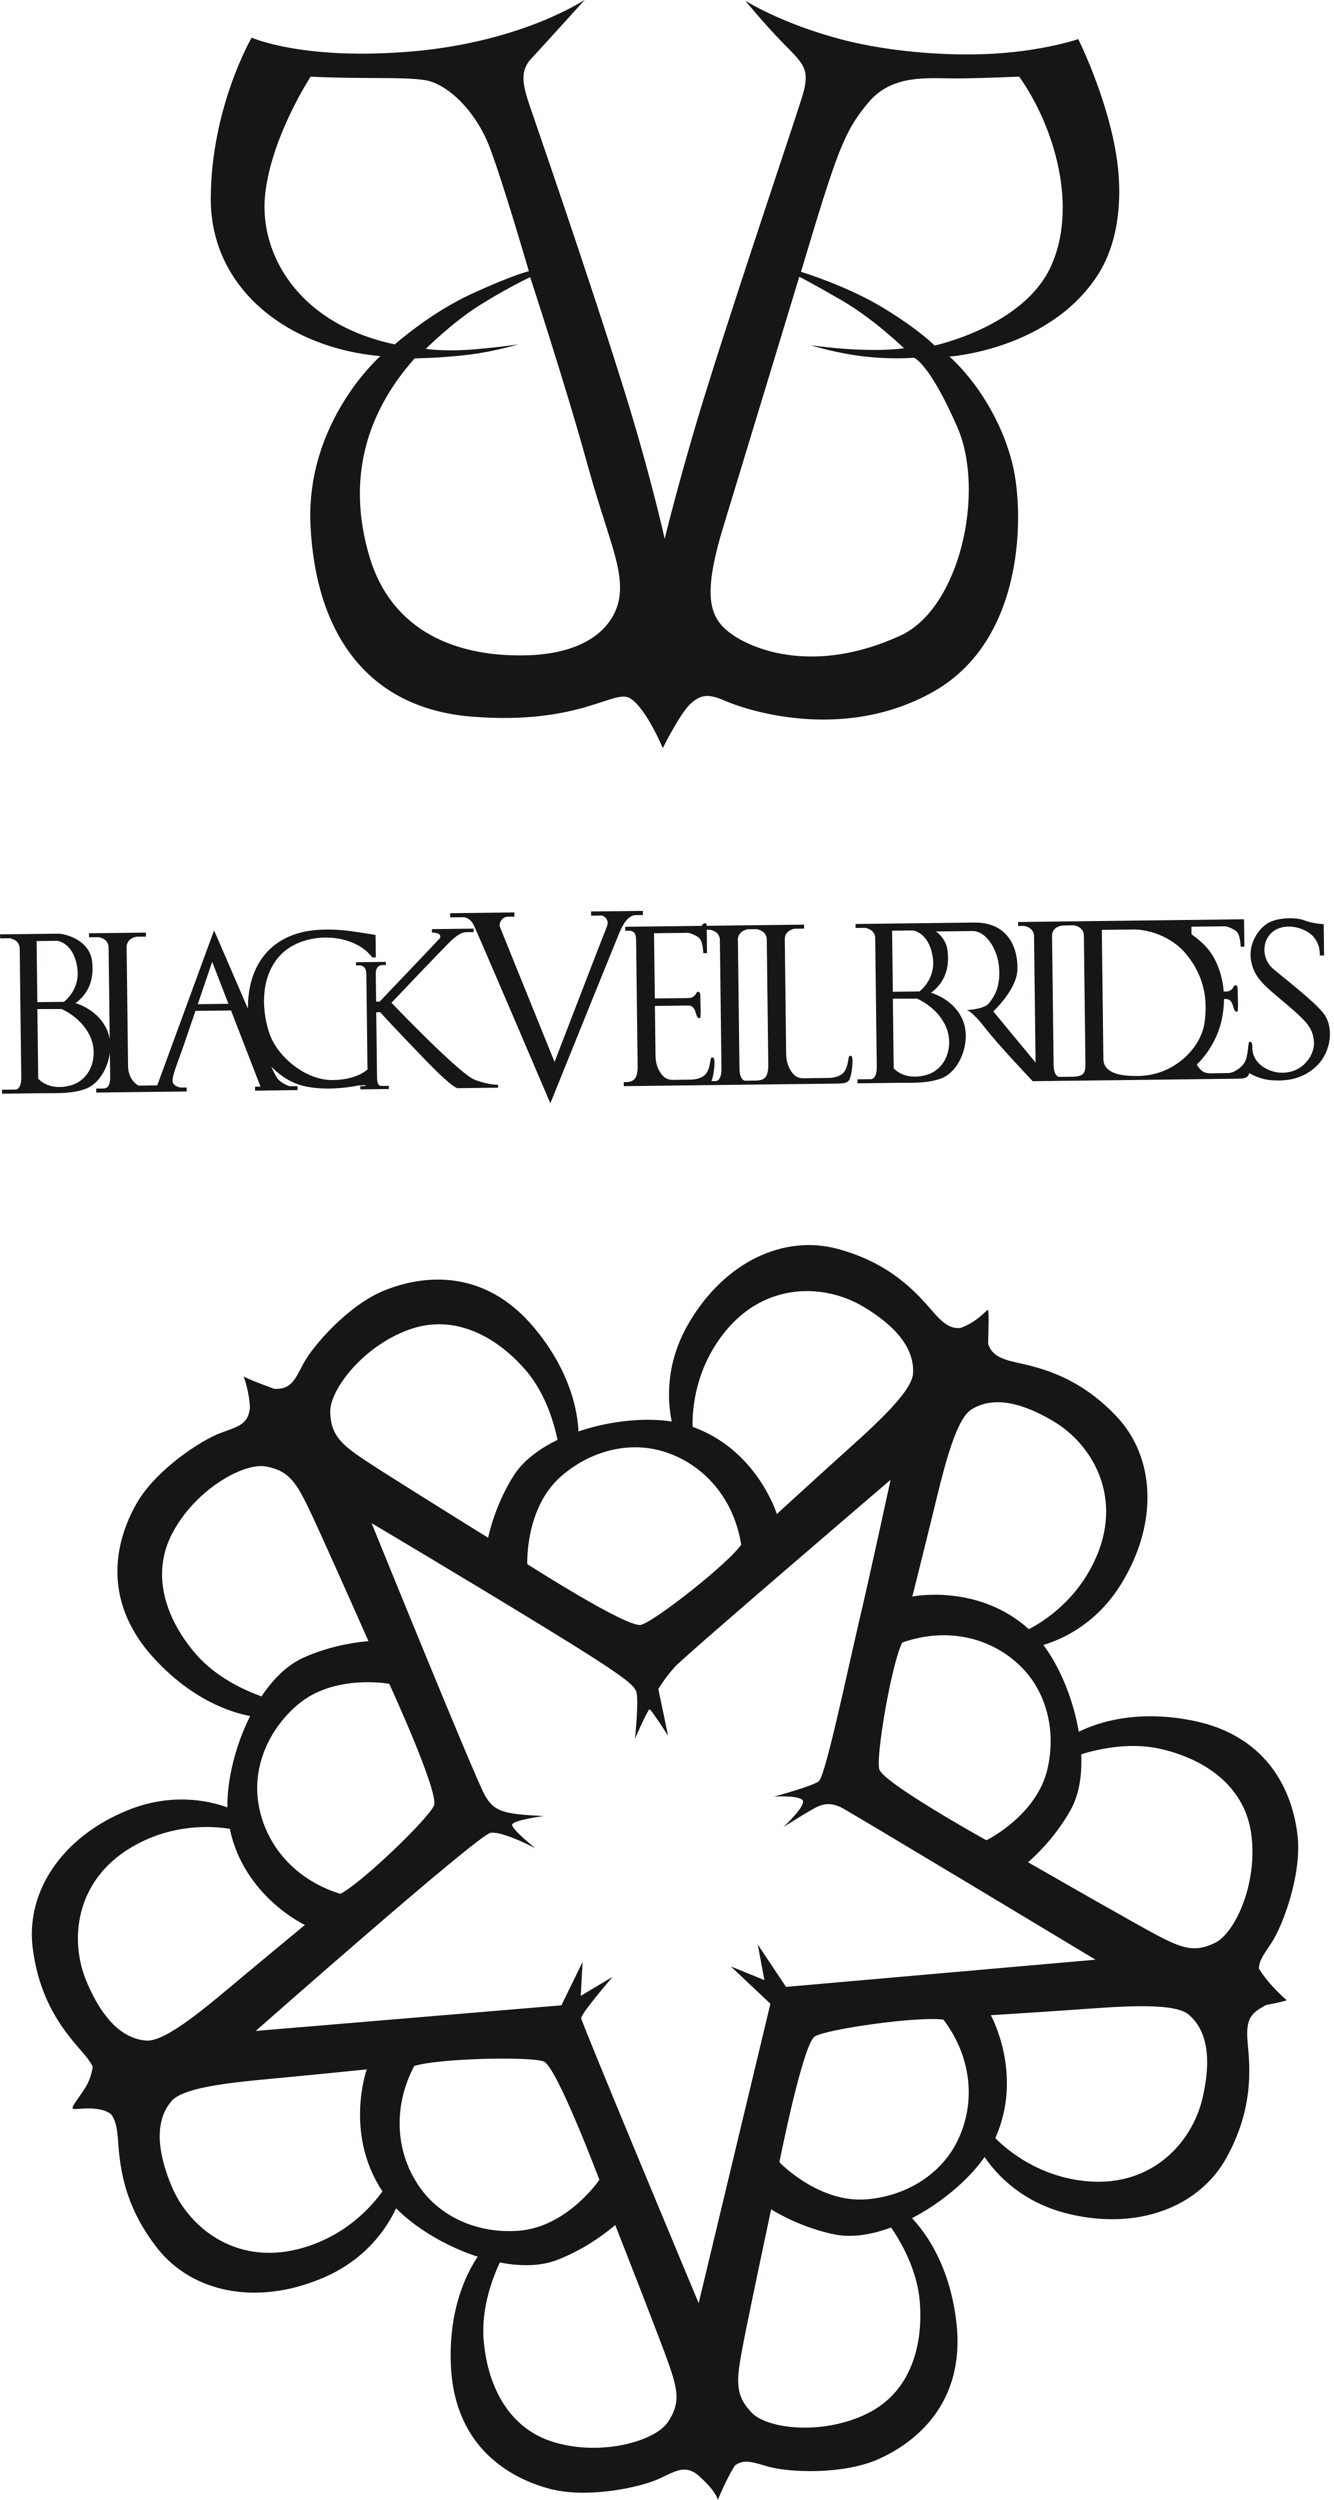
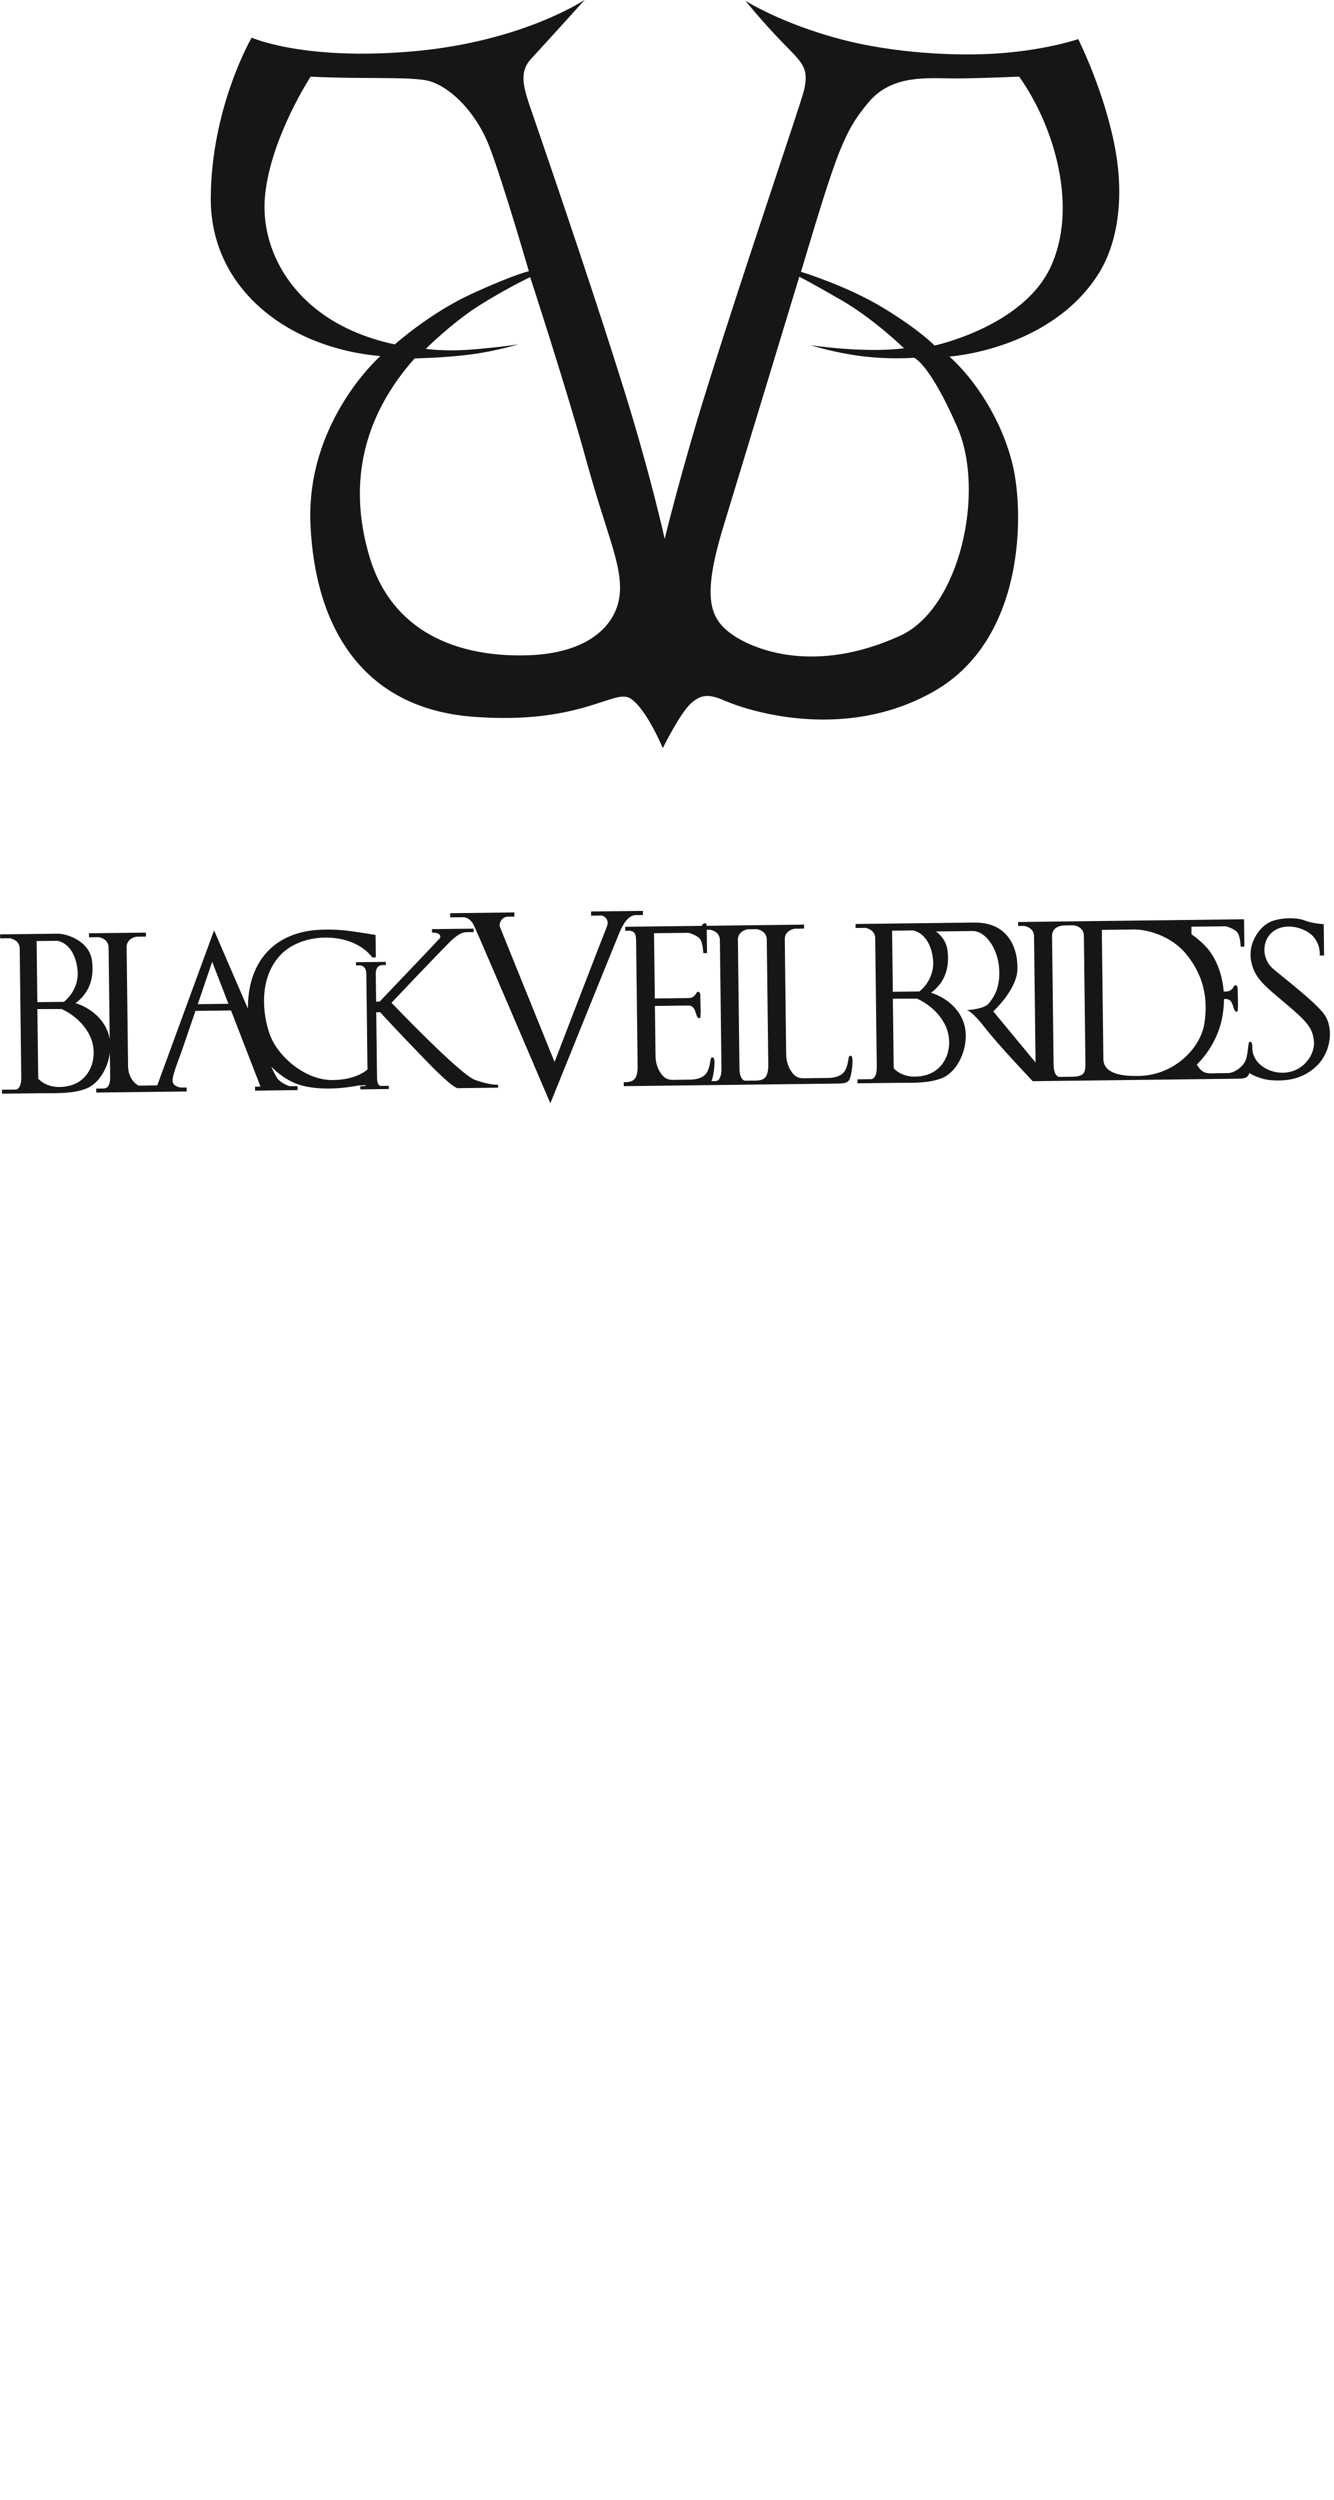
<svg xmlns="http://www.w3.org/2000/svg" width="376pt" height="704.6pt" viewBox="0 0 376 704.6" version="1.1">
  <defs>
    <clipPath id="clip1">
-       <path d="M 8 350 L 366 350 L 366 704.602 L 8 704.602 Z M 8 350 " />
-     </clipPath>
+       </clipPath>
  </defs>
  <g id="surface1">
    <path style=" stroke:none;fill-rule:evenodd;fill:rgb(8.228%,8.617%,8.617%);fill-opacity:1;" d="M 0.023 263.352 L 10.953 263.219 L 11.117 263.219 L 11.156 263.215 L 11.449 263.215 L 11.512 263.211 L 11.777 263.211 L 11.852 263.207 L 12.09 263.207 L 12.172 263.203 L 12.438 263.203 L 12.527 263.199 L 12.621 263.199 L 16.223 263.156 C 18.543 263.129 25.207 264.996 25.945 270.859 C 26.688 276.719 24.43 280.418 21.293 282.742 C 21.293 282.742 27.621 284.402 30.191 290.348 C 30.539 291.16 30.781 292.023 30.926 292.91 L 30.609 267.066 C 30.59 265.344 29.305 264.395 27.809 264.141 L 25.094 264.172 L 25.078 263.047 L 32.547 262.957 L 32.898 262.953 L 41.121 262.855 L 41.137 263.98 L 38.422 264.012 C 36.93 264.301 35.668 265.285 35.691 267.008 C 35.711 268.727 36.055 296.988 36.098 300.469 C 36.129 303.082 37.359 305.027 39.055 305.984 L 44.32 305.918 L 60.34 262.215 L 69.879 284.305 C 69.879 284.031 69.875 283.758 69.883 283.48 C 70.117 270.895 77.355 262.855 89.727 262.074 C 93.492 261.836 97.043 262.172 99.043 262.461 C 102.883 263.012 105.855 263.52 105.855 263.52 L 105.934 269.844 L 104.945 269.855 C 99.32 262.5 85.293 262.484 78.988 269.238 C 72.953 275.703 73.914 285.75 76.098 291.699 C 78.277 297.645 85.953 304.582 93.965 304.414 C 99.25 304.305 102.191 302.602 103.578 301.453 L 103.25 274.43 C 103.23 272.812 102.352 272.078 101.398 272.086 L 100.348 272.102 L 100.336 271.203 L 104.254 271.156 L 104.438 271.152 L 108.75 271.102 L 108.758 272 L 107.672 272.012 C 106.734 272.023 105.895 272.828 105.914 274.395 L 106.012 282.312 L 107.008 282.301 C 107.008 282.301 123.695 264.809 123.98 264.438 C 124.266 264.062 124.125 263.328 123.312 263.066 C 122.5 262.805 121.754 262.855 121.754 262.855 L 121.742 261.875 L 133.508 261.734 L 133.52 262.715 C 133.52 262.715 132.535 262.727 131.48 262.738 C 130.426 262.75 129.375 263.168 127.535 264.789 C 125.691 266.41 110.344 282.633 110.344 282.633 C 110.344 282.633 129.531 302.73 133.805 304.332 C 138.078 305.93 140.395 305.727 140.395 305.727 L 140.402 306.566 L 129.195 306.703 C 129.195 306.703 128.5 307.594 120.457 299.328 C 112.414 291.059 107.145 285.289 107.145 285.289 L 106.047 285.301 L 106.266 303.293 C 106.281 304.805 106.402 306.082 107.496 306.066 L 109.594 306.043 L 109.602 306.938 L 104.871 306.996 L 104.688 307 L 101.566 307.035 L 101.555 306.141 L 102.633 306.125 C 102.863 306.125 103.039 306.016 103.176 305.836 L 101.012 305.945 C 101.012 305.945 92.672 307.805 85.48 306.062 C 82.465 305.336 79.195 303.461 76.434 300.602 C 77.043 301.934 77.707 303.277 78.18 303.918 C 79.289 305.414 81.617 306.152 81.617 306.152 L 83.855 306.125 L 83.871 307.25 L 71.898 307.398 L 71.883 306.273 L 73.418 306.254 L 65.113 284.797 L 55.098 284.918 C 53.488 289.645 51.953 294.137 51.406 295.703 C 50.078 299.477 48.441 303.363 48.668 304.836 C 48.898 306.312 50.973 306.527 50.973 306.527 L 52.609 306.508 L 52.621 307.633 L 46.691 307.703 L 42.449 307.754 L 36.711 307.824 L 33.441 307.863 L 33.09 307.867 L 27.133 307.941 L 27.121 306.816 L 29.145 306.793 C 30.93 306.77 31.066 304.77 31.051 303.27 L 30.969 296.684 C 30.406 301.203 27.746 305.559 24.16 306.883 C 20.527 308.223 16.699 308.125 11.918 308.125 L 0.57 308.262 L 0.555 307.137 L 4.488 307.09 L 4.492 307.09 C 4.539 307.09 6.035 307 5.992 303.574 C 5.953 300.098 5.574 269.094 5.555 267.371 C 5.535 265.648 4.246 264.699 2.75 264.445 L 0.035 264.477 Z M 291.883 299.469 L 279.969 285.062 C 279.969 285.062 286.469 279.043 286.754 273.488 C 287.039 267.93 284.637 259.898 274.586 260.02 L 257.375 260.23 L 257.242 260.23 L 257.016 260.234 L 256.602 260.238 L 256.406 260.242 L 256.227 260.242 L 256.055 260.246 L 255.895 260.246 L 255.746 260.25 L 255.613 260.25 L 255.488 260.254 L 255.191 260.254 L 255.117 260.258 L 254.945 260.258 L 253.75 260.273 L 253.566 260.273 L 253.477 260.277 L 253.219 260.277 L 253.137 260.281 L 252.836 260.281 L 252.766 260.285 L 252.52 260.285 L 252.465 260.289 L 252.156 260.289 L 252.133 260.293 L 252.082 260.293 L 241.152 260.426 L 241.164 261.551 L 243.879 261.516 C 245.375 261.77 246.664 262.723 246.684 264.441 C 246.703 266.164 247.082 297.168 247.125 300.648 C 247.164 304.07 245.668 304.16 245.621 304.164 L 245.617 304.164 L 241.684 304.211 L 241.699 305.336 L 253.047 305.195 C 257.828 305.199 261.656 305.293 265.289 303.953 C 270.609 301.992 273.887 293.363 271.32 287.418 C 268.75 281.477 262.422 279.812 262.422 279.812 C 265.559 277.492 267.816 273.789 267.074 267.93 C 266.77 265.488 265.434 263.742 263.812 262.535 C 263.812 262.535 270.293 262.457 274.09 262.41 C 277.887 262.363 281.27 267.473 281.617 272.988 C 281.965 278.5 280.098 281.02 278.746 282.758 C 277.398 284.496 272.516 284.695 272.516 284.695 C 272.516 284.695 273.906 284.871 277.656 289.711 C 281.402 294.551 291.078 304.734 291.078 304.734 L 291.18 304.719 L 291.191 304.734 L 293.934 304.699 L 294.285 304.695 L 300.668 304.617 L 302.246 304.602 L 307.98 304.531 L 308.332 304.527 L 316.977 304.422 L 330.258 304.262 L 333.238 304.223 L 333.59 304.219 L 337.34 304.172 L 342.305 304.113 L 348.184 304.043 L 348.266 304.043 L 348.344 304.039 L 349.004 304.031 L 349.004 304.027 C 350.301 303.996 351.191 303.938 351.793 303.207 C 351.898 303.082 352 302.812 352.098 302.445 C 353.336 303.168 355.629 304.262 358.371 304.461 C 362.523 304.762 367.227 304.27 371.254 300.297 C 375.281 296.324 376.016 289.336 373.016 285.574 C 370.02 281.816 361.969 275.762 358.77 272.988 C 355.574 270.219 355.512 264.91 359.027 262.406 C 362.547 259.906 367.98 261.527 370.152 263.961 C 372.328 266.395 371.977 269.316 371.977 269.316 L 373.207 269.301 L 373.098 260.48 C 373.098 260.48 369.863 260.309 367.707 259.422 C 365.555 258.531 360.527 258.523 357.699 260 C 354.871 261.473 351.727 265.871 352.629 270.816 C 353.531 275.758 356.598 277.953 362.566 283.012 C 368.531 288.07 369.977 289.758 370.336 293.516 C 370.699 297.27 367.211 302.516 361.164 302.344 C 357.168 302.227 352.934 299.539 352.98 295.25 C 352.996 293.703 352.609 293.496 352.152 293.676 C 351.699 293.859 351.867 297.617 350.832 299.387 C 349.91 300.969 347.797 302.43 346.09 302.449 L 343.457 302.48 C 340.535 302.516 339.035 302.984 337.328 300.035 C 337.328 300.035 342.578 295.348 344.312 287.629 C 344.777 285.555 344.992 283.523 344.992 281.578 L 345.477 281.57 C 347.164 281.551 347.395 283.199 347.758 284.215 C 348.121 285.23 348.473 285.262 348.789 285.047 C 349.102 284.832 348.832 280.055 348.852 278.789 C 348.871 277.523 348.062 277.461 347.789 277.992 C 347.512 278.523 346.891 279.445 345.66 279.461 L 344.914 279.469 C 344.57 275.055 343.145 271.188 341.176 268.387 C 339.773 266.391 337.691 264.641 335.836 263.32 L 335.828 262.91 L 335.828 262.863 L 335.824 262.617 L 335.824 262.406 L 335.82 262.23 L 335.82 262.09 L 335.816 261.992 L 335.809 261.195 L 338.574 261.16 L 339.605 261.148 L 341.289 261.129 L 345.508 261.078 C 345.508 261.078 348.117 261.754 348.871 262.957 C 349.625 264.16 349.691 266.812 349.691 266.812 L 350.746 266.801 L 350.645 259.094 L 349.211 259.113 L 341.266 259.211 L 333.043 259.309 L 332.691 259.312 L 328.355 259.367 L 327.684 259.375 L 313.918 259.543 L 307.785 259.617 L 307.438 259.621 L 301.965 259.688 L 301.004 259.699 L 293.738 259.785 L 293.387 259.789 L 286.957 259.867 L 286.969 260.992 L 288.648 260.973 C 290.145 261.227 291.43 262.176 291.453 263.898 L 291.883 299.465 Z M 310.559 262.086 C 310.559 262.086 316.805 262.012 319.723 261.977 C 322.637 261.941 329.887 263.309 334.562 269.191 C 339.238 275.074 340.523 281.332 339.484 288.371 C 338.445 295.414 330.777 303.441 320.25 303.258 C 316.895 303.297 311.055 302.859 311 298.504 C 310.961 295.023 310.582 263.809 310.559 262.086 Z M 302.23 303.477 C 303.852 303.449 305.262 303.211 305.684 301.969 C 305.859 301.453 305.949 300.793 305.938 299.934 C 305.895 296.457 305.52 265.453 305.5 263.73 C 305.477 262.008 304.191 261.059 302.695 260.805 L 301.977 260.812 L 300.035 260.836 C 298.199 260.859 296.504 261.766 296.531 263.84 C 296.551 265.562 296.93 296.562 296.969 300.043 C 297.012 303.469 298.512 303.52 298.559 303.52 L 301.727 303.484 L 302.133 303.477 Z M 55.746 283.023 C 57.812 276.949 59.805 271.086 59.805 271.086 L 64.387 282.918 Z M 184.566 281.418 L 194.199 281.301 C 195.43 281.285 196.051 280.363 196.324 279.832 C 196.602 279.301 197.41 279.363 197.391 280.629 C 197.371 281.895 197.637 286.672 197.324 286.887 C 197.012 287.102 196.66 287.07 196.297 286.055 C 195.93 285.039 195.699 283.391 194.012 283.41 L 184.594 283.523 L 184.766 297.574 C 184.785 299.234 185.184 300.703 185.863 301.871 C 187.574 304.824 189.07 304.355 191.992 304.32 L 194.629 304.289 C 196.332 304.266 198.352 303.793 199.277 302.211 C 200.309 300.441 200.109 298.266 200.562 298.082 C 201.016 297.902 201.406 298.109 201.391 299.656 C 201.375 301.027 201.027 303.629 200.527 304.711 L 201.844 304.695 C 201.891 304.691 203.387 304.605 203.348 301.18 C 203.305 297.699 202.926 266.699 202.906 264.977 C 202.887 263.254 201.602 262.301 200.102 262.047 L 199.203 262.059 L 199.281 268.637 L 198.227 268.652 C 198.227 268.652 198.16 266 197.406 264.797 C 196.656 263.59 194.047 262.918 194.047 262.918 L 189.828 262.969 L 188.145 262.988 L 187.113 263 L 184.344 263.035 L 184.355 263.832 L 184.355 263.93 L 184.359 264.07 L 184.359 264.242 L 184.363 264.457 L 184.367 264.699 L 184.367 264.75 L 184.57 281.418 Z M 176.219 261.215 L 176.891 261.207 L 181.23 261.152 L 181.582 261.148 L 189.805 261.051 L 197.375 260.957 L 197.746 260.953 C 198.016 260.551 198.348 260.137 198.777 260.211 C 199.102 260.266 199.176 260.68 199.191 260.938 L 204.844 260.867 L 205.195 260.863 L 210.59 260.797 L 213.418 260.762 L 218.055 260.707 L 218.406 260.703 L 226.633 260.602 L 226.645 261.727 L 223.93 261.762 C 222.441 262.051 221.18 263.031 221.199 264.754 C 221.219 266.477 221.551 293.676 221.59 297.129 C 221.613 298.789 222.012 300.258 222.691 301.426 C 224.402 304.379 225.898 303.91 228.82 303.875 L 233.527 303.816 C 235.234 303.797 237.254 303.324 238.18 301.738 C 239.211 299.969 239.008 297.793 239.465 297.613 C 239.918 297.43 240.309 297.637 240.289 299.184 C 240.273 300.73 239.891 303.773 239.23 304.574 C 238.684 305.242 237.738 305.363 236.441 305.395 L 236.441 305.402 L 235.781 305.41 L 235.621 305.41 L 227.668 305.508 L 222.703 305.566 L 218.953 305.613 L 218.602 305.617 L 213.699 305.676 L 212.645 305.688 L 205.738 305.773 L 205.387 305.777 L 197.543 305.871 L 196.879 305.879 L 196.801 305.883 L 196.723 305.883 L 190.84 305.953 L 185.875 306.016 L 182.125 306.059 L 181.773 306.062 L 175.816 306.137 L 175.805 305.012 C 178.094 305 179.77 304.73 179.719 300.465 C 179.676 297.012 179.312 266.984 179.293 265.262 C 179.27 263.539 179.074 262.578 177.578 262.324 L 176.234 262.34 Z M 213.004 304.559 C 215.102 304.512 216.594 304.047 216.547 300.02 C 216.504 296.566 216.141 266.539 216.121 264.816 C 216.098 263.094 214.812 262.141 213.316 261.887 L 210.715 261.918 C 209.227 262.211 207.965 263.191 207.984 264.914 C 208.008 266.637 208.383 297.637 208.426 301.117 C 208.469 304.543 209.965 304.594 210.012 304.594 L 210.016 304.594 Z M 126.883 257.383 L 144.98 257.164 L 144.992 258.344 L 143.207 258.363 C 141.426 258.387 140.488 260.199 140.961 261.387 C 141.434 262.578 156.305 299.316 156.305 299.316 C 156.305 299.316 169.984 263.742 171.008 261.27 C 172.035 258.797 169.703 258.043 169.703 258.043 L 166.605 258.078 L 166.59 256.902 L 181.199 256.727 L 181.215 257.902 L 179.262 257.926 C 177.312 257.949 175.879 259.84 174.648 262.734 C 173.418 265.633 155.121 310.973 155.121 310.973 C 155.121 310.973 134.863 263.492 133.547 260.781 C 132.699 259.035 131.477 258.602 130.715 258.516 L 130.023 258.523 L 126.895 258.562 Z M 262.965 270.258 C 263.641 276.16 259.141 279.441 259.141 279.441 L 251.656 279.531 L 251.445 262.312 C 251.445 262.312 255.664 262.262 257.031 262.246 C 258.402 262.227 262.227 263.84 262.965 270.258 Z M 251.66 281.484 L 251.898 301.09 C 251.898 301.09 254.719 304.605 260.816 303.059 C 266.91 301.508 269.004 294.453 266.48 289.07 C 263.953 283.688 258.48 281.469 258.48 281.469 Z M 21.836 273.184 C 22.516 279.086 18.012 282.367 18.012 282.367 L 10.527 282.457 L 10.32 265.238 C 10.32 265.238 14.535 265.188 15.906 265.172 C 17.277 265.156 21.102 266.766 21.836 273.184 Z M 10.535 284.41 L 10.773 304.016 C 10.773 304.016 13.59 307.535 19.688 305.984 C 25.785 304.434 27.879 297.379 25.352 291.996 C 22.824 286.613 17.352 284.395 17.352 284.395 Z M 10.535 284.41 " />
    <g clip-path="url(#clip1)" clip-rule="nonzero">
-       <path style=" stroke:none;fill-rule:evenodd;fill:rgb(8.228%,8.617%,8.617%);fill-opacity:1;" d="M 218.18 506.367 C 218.18 506.367 228.848 503.5 230.758 502.066 C 232.672 500.633 238.879 470.859 242.062 457.328 C 245.25 443.793 251.02 417.086 251.02 417.086 C 251.02 417.086 193.203 466.543 190.297 469.727 C 187.391 472.91 185.562 476.055 185.562 476.055 L 188.309 489.23 C 188.309 489.23 183.551 481.766 183.074 481.766 C 182.598 481.766 178.973 490.047 178.973 490.047 C 178.973 490.047 180.207 478.344 179.254 476.555 C 178.297 474.762 176.984 473.051 153.578 458.723 C 130.172 444.391 104.738 429.305 104.738 429.305 C 104.738 429.305 134.094 501.648 136.723 506.109 C 139.348 510.566 141.738 511.324 153.281 511.84 C 153.281 511.84 144.602 512.996 144.363 514.27 C 144.125 515.543 150.93 520.957 150.93 520.957 C 150.93 520.957 141.777 516.059 138.273 516.578 C 134.77 517.094 72.078 572.422 72.078 572.422 L 158.234 565.199 L 164.207 552.977 L 163.688 562.531 L 172.684 557.156 C 172.684 557.156 163.727 567.586 163.809 568.82 C 163.887 570.055 196.926 649.145 196.926 649.145 L 217.145 564.758 L 205.98 554.23 L 215.453 558.094 L 213.582 548.062 L 221.543 560.004 L 308.773 552.34 C 308.773 552.34 239.258 510.445 236.988 509.371 C 234.719 508.297 232.648 508.137 230.262 509.293 C 227.871 510.445 220.785 514.984 220.785 514.984 C 220.785 514.984 227.793 508.496 226.082 507.223 C 224.371 505.949 218.18 506.367 218.18 506.367 Z M 208.914 435.375 C 206.664 421.238 197.172 411.832 186.059 408.836 C 176.887 406.367 166.336 408.922 158.109 416.137 C 147.938 425.051 148.621 440.844 148.621 440.844 C 148.621 440.844 176.852 458.934 180.668 457.965 C 184.48 457 205.039 440.902 208.914 435.375 Z M 157.141 405.84 C 156.312 401.711 153.953 392.875 148.105 386.113 C 140.203 376.988 128.227 370.008 115.148 374.805 C 102.066 379.602 92.828 391.898 93.074 398.141 C 93.32 404.383 95.949 406.922 102.707 411.457 C 108.457 415.316 131.004 429.332 137.582 433.414 C 137.828 432.238 139.738 423.73 144.895 415.738 C 147.508 411.688 151.906 408.363 157.141 405.84 Z M 189.332 400.648 C 188.121 394.777 187.496 384.277 194.148 372.902 C 204.285 355.578 220.961 347.914 236.094 351.996 C 251.227 356.078 258.504 364.547 263.098 369.863 C 266.32 373.59 268.336 374.516 270.734 374.281 C 275.223 372.688 277.914 369.43 278.391 369.191 C 278.867 368.953 278.551 375.641 278.512 378.73 C 279.383 381.328 281.016 382.805 286.234 383.957 C 293.082 385.469 303.969 387.84 314.715 399.223 C 325.465 410.605 326.617 428.957 316.188 446.152 C 309.34 457.441 299.816 461.902 294.086 463.637 C 298.75 469.816 302.527 479.004 304.062 488.098 C 309.262 485.523 320.141 481.812 335.91 484.902 C 358.68 489.359 364.59 506.695 365.746 517.562 C 366.898 528.43 361.605 542.719 358.34 547.652 C 356.359 550.652 354.848 552.59 354.84 554.828 C 354.891 554.914 354.941 555 354.996 555.086 C 357.906 559.766 362.676 563.766 362.676 563.766 C 362.676 563.766 362.125 564.117 356.848 565.113 C 356.82 565.129 356.797 565.145 356.766 565.16 C 352.789 567.371 351.012 568.664 351.664 575.762 C 352.316 582.855 353.387 594.125 345.754 608.047 C 338.121 621.965 320.844 628.75 301.113 623.965 C 288.16 620.824 280.945 612.98 277.516 607.965 C 273.008 614.395 265.336 620.895 257.062 625.188 C 261.129 629.512 267.73 638.762 269.559 654.5 C 272.254 677.715 257.543 688.695 247.543 693.129 C 237.543 697.566 222.316 696.859 216.621 695.238 C 212.32 694.016 209.801 692.988 207.18 694.855 C 204.809 698.484 202.34 704.562 202.34 704.562 C 201.324 701.352 196.473 697.391 196.312 697.262 C 192.887 694.871 190.516 696.402 185.992 698.543 C 180.637 701.074 165.73 704.262 155.141 701.52 C 144.547 698.781 128.242 690.355 127.102 667.012 C 126.332 651.184 131.336 640.98 134.637 636.051 C 125.773 633.168 117.141 628.008 111.645 622.406 C 109.082 627.914 103.246 636.828 90.98 642.047 C 72.297 649.996 54.145 646.129 44.336 633.645 C 34.527 621.16 33.742 609.867 33.227 602.762 C 32.965 599.148 32.328 597.121 31.203 595.793 C 27.688 593.293 21.352 594.668 20.695 594.402 C 19.898 594.086 21.094 592.891 23.879 588.672 C 25.242 586.605 25.863 584.332 26.141 582.547 C 25.598 581.375 24.672 580.055 23.254 578.43 C 18.602 573.109 11.18 564.676 9.215 549.051 C 7.25 533.426 17.184 517.922 35.824 510.285 C 48.059 505.273 58.422 507.375 64.094 509.41 C 63.977 501.621 66.355 491.938 70.508 483.672 C 64.727 482.562 54.039 478.973 43.41 467.391 C 27.738 450.305 33.168 432.922 38.625 423.539 C 44.078 414.156 56.727 405.867 62.246 403.855 C 67.156 402.062 69.926 401.492 70.445 396.797 C 70.277 392.16 68.66 387.898 68.66 387.898 C 68.66 387.898 68.738 388.098 71.047 389.055 C 73.34 390.004 77.246 391.434 77.297 391.453 C 82.09 391.629 83.039 388.973 85.512 384.344 C 88.266 379.176 98.211 367.852 108.223 363.762 C 118.238 359.672 136.137 356.703 150.793 374.496 C 160.727 386.562 162.773 397.586 163.059 403.438 C 171.789 400.48 181.672 399.461 189.332 400.648 Z M 195.203 402.148 C 195.098 397.258 195.895 385.66 204.543 375.121 C 215.867 361.324 232.469 361.738 243.469 368.363 C 254.465 374.988 257.656 381.379 257.352 387.066 C 257.047 392.758 244.551 403.473 235.426 411.734 C 228.434 418.07 221.684 424.234 218.91 426.77 L 218.918 426.613 C 218.918 426.613 213.387 408.652 195.199 402.148 Z M 95.934 533.781 C 82.18 529.547 74.133 518.781 72.695 507.309 C 71.504 497.836 75.508 487.703 83.824 480.539 C 94.105 471.684 109.719 474.586 109.719 474.586 C 109.719 474.586 123.809 505.219 122.32 508.875 C 120.828 512.531 101.969 530.707 95.934 533.781 Z M 73.715 478.125 C 69.723 476.719 61.258 473.125 55.344 466.355 C 47.355 457.211 42.074 444.312 48.656 431.984 C 55.238 419.652 68.75 412.195 74.926 413.324 C 81.105 414.449 83.266 417.422 86.84 424.777 C 89.883 431.043 100.703 455.445 103.855 462.562 C 102.652 462.641 93.922 463.344 85.262 467.34 C 80.867 469.371 76.949 473.273 73.715 478.125 Z M 64.773 515.457 C 59.926 514.66 48.273 513.82 36.59 520.934 C 21.297 530.25 19.41 546.82 24.477 558.691 C 29.547 570.566 35.461 574.641 41.164 575.137 C 46.871 575.637 59.258 564.723 68.742 556.812 C 76.012 550.754 83.082 544.91 85.984 542.508 L 85.832 542.496 C 85.832 542.496 68.727 534.461 64.773 515.457 Z M 116.742 582.312 C 110.027 595.168 112.043 608.566 119.246 617.73 C 125.191 625.297 135.293 629.609 146.32 628.723 C 159.953 627.633 168.938 614.383 168.938 614.383 C 168.938 614.383 156.969 582.574 153.293 581.051 C 149.617 579.527 123.223 580.164 116.742 582.312 Z M 140.887 637.68 C 139.062 641.543 135.641 650.152 136.301 659.191 C 137.195 671.398 142.691 684.324 156.195 688.348 C 169.699 692.367 184.621 687.969 188.191 682.742 C 191.762 677.516 191.164 673.863 188.422 666.082 C 186.09 659.461 176.27 634.41 173.402 627.109 C 172.492 627.914 165.805 633.676 156.797 637.051 C 152.23 638.762 146.652 638.801 140.887 637.68 Z M 107.789 617.633 C 104.922 621.672 97.27 630.617 83.887 633.949 C 66.371 638.309 53.16 627.918 48.242 615.871 C 43.324 603.824 44.598 596.695 48.281 592.254 C 51.969 587.812 68.57 586.668 80.961 585.473 C 90.457 584.559 99.656 583.637 103.434 583.254 L 103.336 583.375 C 103.336 583.375 96.973 601.332 107.789 617.633 Z M 265.93 569.246 C 274.656 580.832 274.859 594.379 269.25 604.598 C 264.621 613.035 255.363 618.938 244.34 619.871 C 230.711 621.023 219.68 609.422 219.68 609.422 C 219.68 609.422 226.285 576.086 229.664 573.98 C 233.039 571.875 259.184 568.188 265.93 569.246 Z M 251.164 627.816 C 253.594 631.328 258.379 639.266 259.207 648.289 C 260.32 660.48 257.012 674.129 244.348 680.305 C 231.684 686.48 216.242 684.582 211.867 680.012 C 207.488 675.438 207.48 671.734 208.914 663.613 C 210.129 656.699 215.723 630.379 217.355 622.707 C 218.387 623.352 225.926 627.941 235.363 629.797 C 240.152 630.738 245.66 629.867 251.164 627.816 Z M 280.535 602.629 C 284.023 606.141 293.039 613.719 306.785 614.816 C 324.777 616.254 336.113 603.84 338.996 591.148 C 341.875 578.461 339.453 571.637 335.094 567.855 C 330.73 564.078 314.164 565.664 301.742 566.516 C 292.227 567.164 283 567.758 279.211 568 L 279.328 568.102 C 279.328 568.102 288.543 584.773 280.535 602.629 Z M 304.754 494.453 C 308.629 493.227 317.855 490.879 326.895 492.883 C 338.758 495.512 350.66 502.793 352.648 516.727 C 354.641 530.656 348.152 544.789 342.5 547.574 C 336.848 550.359 333.344 549.246 326.102 545.426 C 319.863 542.137 296.227 528.582 289.766 524.871 C 290.641 524.133 297.25 518.375 301.848 509.988 C 304.176 505.746 305.016 500.277 304.754 494.453 Z M 289.992 459.18 C 294.336 456.941 304.152 450.703 309.324 438.051 C 316.09 421.492 307.871 407.066 296.844 400.535 C 285.816 394.008 278.691 394.246 273.836 397.234 C 268.98 400.219 265.477 416.34 262.531 428.32 C 260.273 437.504 258.051 446.391 257.137 450.043 L 257.27 449.965 C 257.27 449.965 275.668 446.266 289.992 459.18 Z M 254.301 462.957 C 267.789 458.195 280.547 462.066 288.438 470.43 C 294.949 477.332 297.695 487.844 295.25 498.535 C 292.223 511.75 278.027 518.684 278.027 518.684 C 278.027 518.684 248.77 502.445 247.816 498.625 C 246.859 494.805 251.277 469.008 254.301 462.957 Z M 254.301 462.957 " />
-     </g>
+       </g>
    <path style=" stroke:none;fill-rule:evenodd;fill:rgb(8.228%,8.617%,8.617%);fill-opacity:1;" d="M 164.844 -0.07 C 164.844 -0.07 147.355 11.738 116.469 14.465 C 85.578 17.191 70.93 10.605 70.93 10.605 C 70.93 10.605 59.52 30.191 59.406 55.855 C 59.289 81.52 81.32 98.102 107.211 100.371 C 107.211 100.371 86.148 118.824 87.512 148.012 C 88.875 177.195 102.5 199.621 133.219 202.008 C 163.938 204.391 173.164 193.918 177.703 196.867 C 182.246 199.82 186.816 210.863 186.816 210.863 C 186.816 210.863 191.742 200.855 194.867 198.133 C 197.988 195.406 200.316 195.746 204.746 197.68 C 209.176 199.609 237.168 209.66 263.172 194.895 C 289.176 180.133 288.551 144.191 285.484 131.246 C 282.418 118.301 274.84 107.031 267.629 100.5 C 267.629 100.5 295.793 98.625 309.418 77.504 C 315.312 68.371 316.668 55.492 314.504 42.922 C 311.664 26.422 303.91 11.016 303.91 11.016 C 303.91 11.016 296.105 13.77 283.27 14.902 C 269.344 16.129 251.234 14.758 237.617 11.23 C 220.281 6.742 210.082 0.199 210.082 0.199 C 210.082 0.199 214.824 6.074 220.445 11.867 C 226.066 17.66 228.109 19.02 226.633 25.379 C 225.754 29.172 210.473 73.656 199.473 108.77 C 192.027 132.535 187.344 151.887 187.344 151.887 C 187.344 151.887 183.539 134.438 176.047 110.355 C 165.566 76.652 150.258 32.676 149.129 29.297 C 147.199 23.508 146.633 19.875 149.699 16.578 C 152.766 13.285 164.844 -0.07 164.844 -0.07 Z M 87.555 21.605 C 87.555 21.605 76.426 38.582 74.719 54.934 C 73.016 71.285 83.805 91.273 111.285 97.066 C 111.285 97.066 121.18 88.191 133.105 82.742 C 145.027 77.293 149.059 76.441 149.059 76.441 C 149.059 76.441 142.047 52.223 138.074 41.664 C 134.098 31.102 126.008 23.637 119.93 22.613 C 113.855 21.59 101.762 22.328 87.555 21.605 Z M 146.137 97.023 C 146.137 97.023 142.387 97.703 133.926 98.441 C 125.469 99.18 120.016 98.328 120.016 98.328 C 120.016 98.328 127.453 90.891 135.234 86.008 C 143.012 81.125 149.43 78.113 149.43 78.113 C 149.43 78.113 159.562 109.09 165.297 129.926 C 171.031 150.766 175.32 158.91 174.695 167.203 C 174.07 175.492 166.719 184.379 147.867 184.719 C 129.016 185.059 110.449 178.301 104.09 156.727 C 97.73 135.148 103.125 116.469 116.863 101.023 C 116.863 101.023 125.125 100.883 132.566 99.918 C 140.004 98.953 146.137 97.023 146.137 97.023 Z M 225.77 76.609 C 225.77 76.609 238.715 80.527 249.047 86.832 C 259.383 93.133 263.414 97.391 263.414 97.391 C 263.414 97.391 288.254 92.082 296.09 75.332 C 303.926 58.582 297.309 35.785 287.262 21.59 C 287.262 21.59 279.141 21.988 270.68 22.102 C 262.219 22.215 251.801 20.539 244.816 28.832 C 237.832 37.121 235.875 42.828 225.77 76.609 Z M 225.285 78 C 225.285 78 210.012 128.363 203.879 148.465 C 197.746 168.566 200.105 174.328 206.18 178.699 C 212.254 183.07 229.586 190.227 253.762 179.156 C 270.543 171.469 277.793 138.641 269.828 120.387 C 261.863 102.133 257.594 100.828 257.594 100.828 C 257.594 100.828 251.234 101.395 243.227 100.43 C 235.223 99.465 228.523 97.305 228.523 97.305 C 228.523 97.305 243.629 99.594 254.809 98.16 C 254.809 98.16 246.32 89.898 237.18 84.617 C 228.039 79.336 225.285 78 225.285 78 Z M 225.285 78 " />
  </g>
</svg>